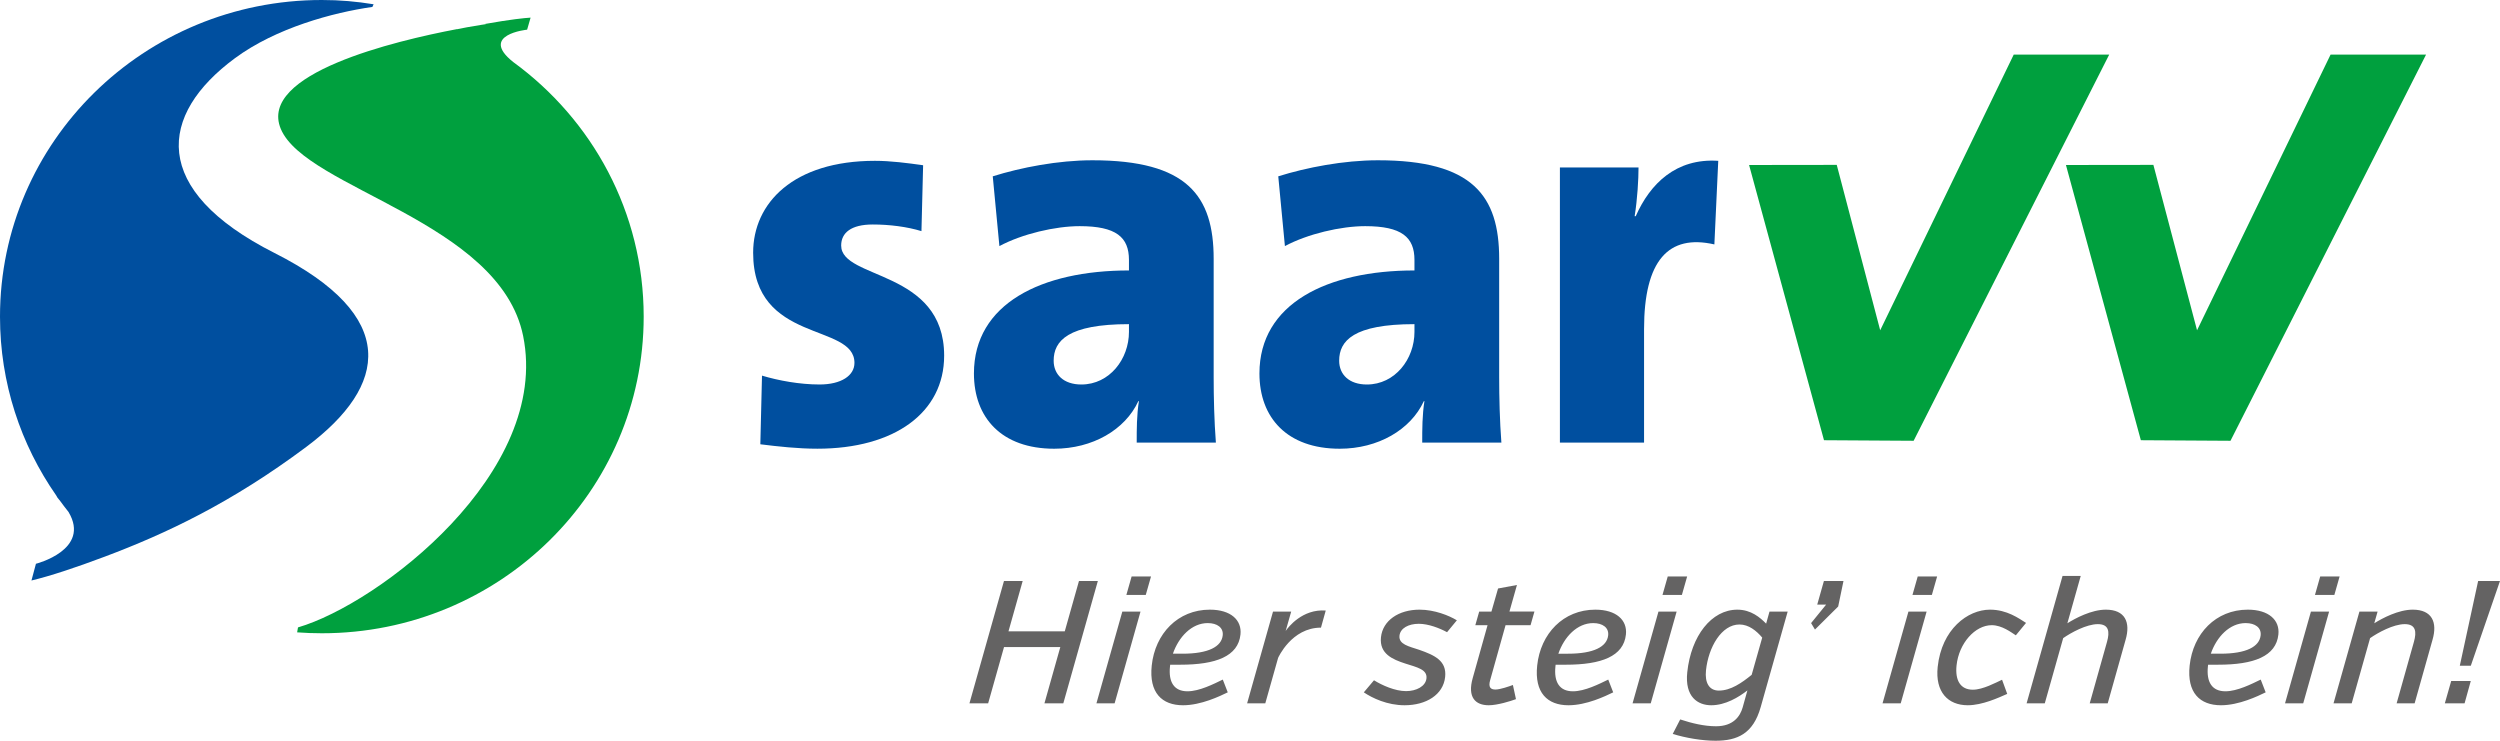
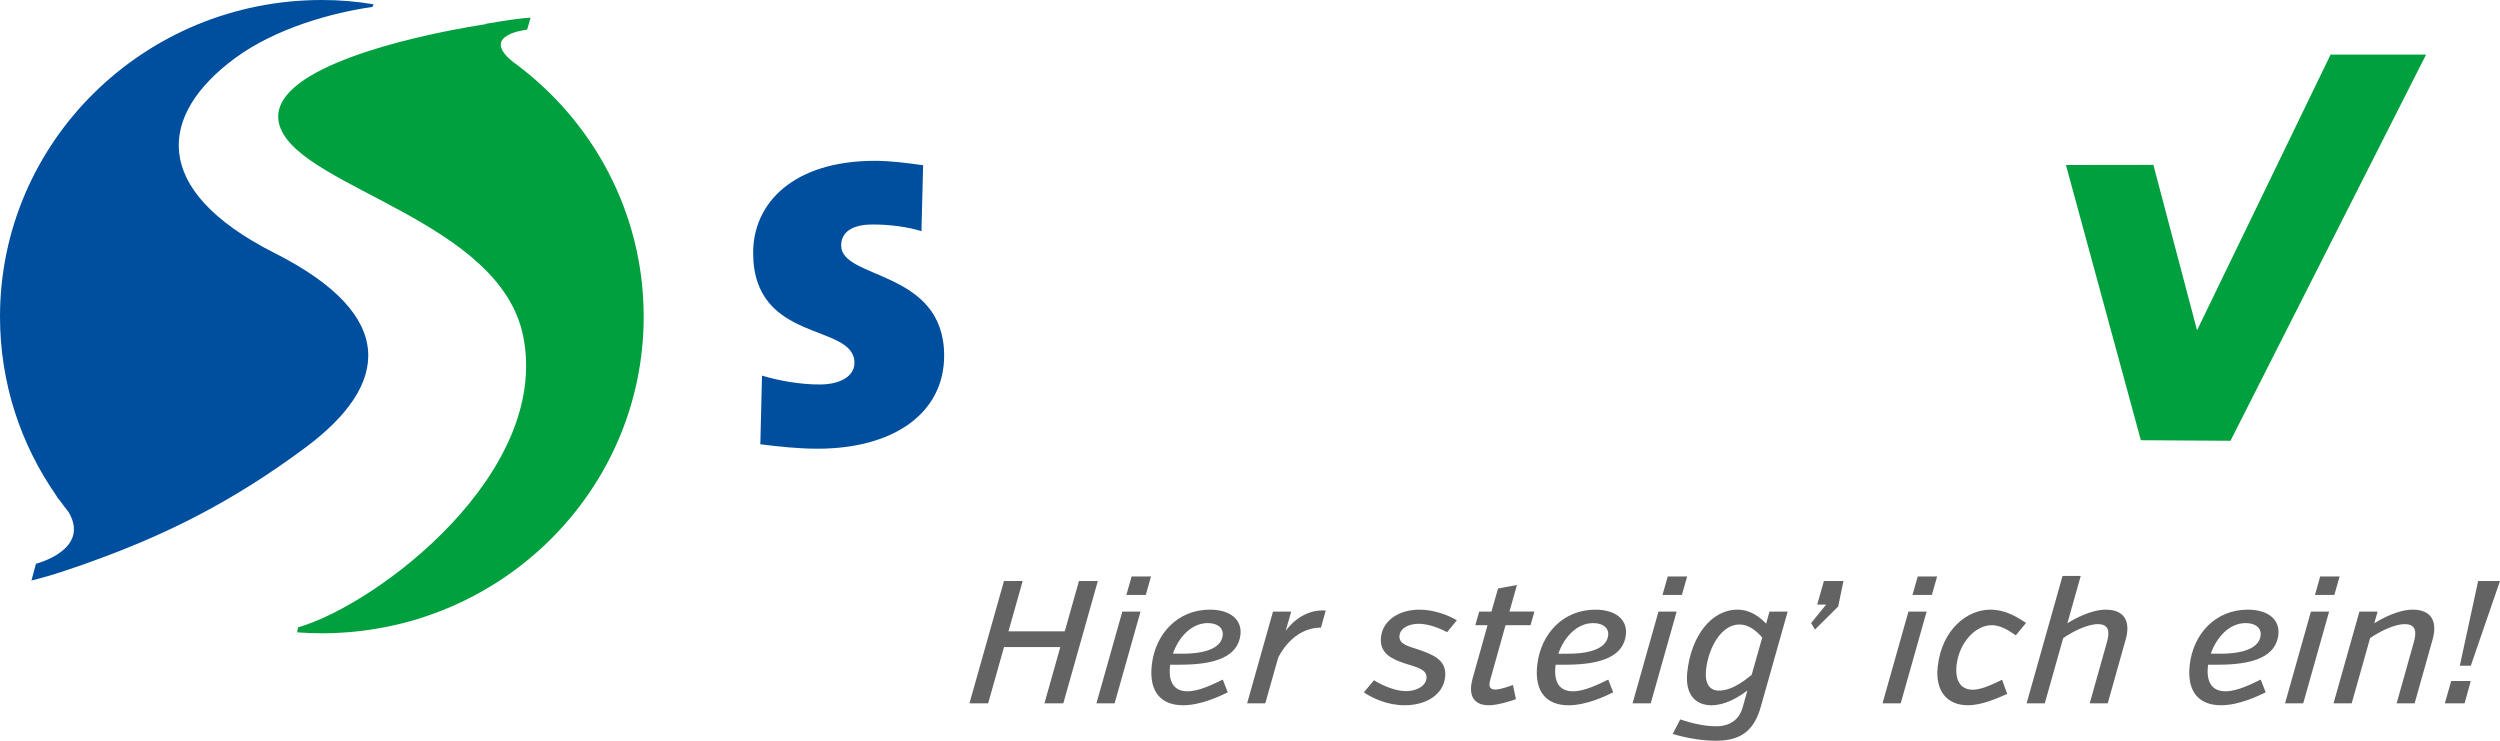
<svg xmlns="http://www.w3.org/2000/svg" id="Ebene_1" data-name="Ebene 1" viewBox="0 0 278.959 82.654">
  <path d="M116.542,78.48h2.106l3.854-13.651h-2.107l-1.585,5.617h-6.281l1.585-5.617h-2.087l-3.853,13.651h2.087l1.772-6.281h6.281l-1.772,6.281h0Zm7.831,0l2.89-10.238h-2.029l-2.89,10.238h2.029Zm1.31-12.093h2.165l.588-2.065h-2.165l-.588,2.065h0Zm12.734,4.409c.168-1.6-1.075-2.768-3.415-2.768-3.57,0-6.113,2.671-6.488,6.239-.318,3.025,1.134,4.428,3.494,4.428,2.009,0,4.105-1.013,4.989-1.441l-.553-1.425c-1.007,.488-2.614,1.308-3.941,1.308-1.502,0-2.134-1.035-1.951-2.772l.02-.195h1.131c3.979,0,6.457-.934,6.714-3.373h0Zm-3.651-1.269c1.053,0,1.761,.508,1.67,1.366-.133,1.269-1.6,2.049-4.487,2.049h-1.072c.645-1.874,2.095-3.416,3.889-3.416h0Zm9.31-1.285h-2.028l-2.89,10.238h2.028l1.43-5.07c0-.001,1.486-3.376,4.783-3.376l.532-1.909c-2.613-.195-4.195,1.87-4.472,2.28l.617-2.163h0Zm14.297,4.27c-1.168-.39-2.316-.605-2.214-1.58,.089-.839,1.018-1.327,2.149-1.327,1.092,0,2.328,.488,3.159,.937l1.095-1.326c-.861-.526-2.489-1.188-4.166-1.188-2.321,0-4.106,1.207-4.303,3.08-.195,1.854,1.319,2.478,2.696,2.927,1.34,.429,2.486,.663,2.381,1.659-.094,.898-1.144,1.424-2.276,1.424-1.229,0-2.663-.644-3.579-1.21l-1.136,1.346c.947,.643,2.618,1.441,4.549,1.441,2.4,0,4.317-1.168,4.526-3.158,.189-1.795-1.15-2.419-2.881-3.024h0Zm6.248-2.751h1.365l-1.653,5.893c-.617,2.164,.305,3.041,1.787,3.041,.975,0,2.468-.468,3.037-.682l-.342-1.579c-.426,.156-1.418,.507-1.945,.507-.507,0-.836-.215-.591-1.054l1.716-6.127h2.79l.432-1.519h-2.789l.838-2.965-2.108,.39-.739,2.575h-1.365l-.433,1.519h0Zm16.806,1.035c.168-1.6-1.075-2.768-3.415-2.768-3.57,0-6.113,2.671-6.488,6.239-.318,3.025,1.134,4.428,3.494,4.428,2.009,0,4.105-1.013,4.989-1.441l-.553-1.425c-1.007,.488-2.614,1.308-3.941,1.308-1.502,0-2.134-1.035-1.951-2.772l.02-.195h1.131c3.98,0,6.457-.934,6.714-3.373h0Zm-3.651-1.269c1.053,0,1.761,.508,1.67,1.366-.133,1.269-1.6,2.049-4.487,2.049h-1.072c.645-1.874,2.095-3.416,3.889-3.416h0Zm6.42,8.953l2.89-10.238h-2.028l-2.89,10.238h2.028Zm1.31-12.093h2.165l.588-2.065h-2.165l-.588,2.065h0Zm11.941,1.855l-.375,1.346c-.652-.664-1.67-1.56-3.211-1.56-2.887,0-5.164,2.924-5.59,6.982-.29,2.75,1.173,3.685,2.675,3.685,1.579,0,3.059-.896,4.036-1.655l-.533,1.909c-.278,.976-1.038,2.089-2.97,2.089-1.306,0-2.695-.332-3.996-.762l-.833,1.618c1.454,.448,3.255,.759,4.777,.759,2.438,0,4.197-.779,5.035-3.745l3.014-10.667h-2.029Zm-5.647,8.816c-1.092,0-1.585-.878-1.439-2.263,.27-2.576,1.727-5.113,3.736-5.113,1.034,0,1.896,.702,2.538,1.463l-1.178,4.156c-1.109,.898-2.33,1.756-3.657,1.756h0Zm10.974-9.597h.995l-1.68,2.066,.431,.721,2.591-2.572,.592-2.848h-2.184l-.745,2.633h0Zm9.316,11.018l2.89-10.238h-2.029l-2.89,10.238h2.029Zm1.31-12.093h2.165l.588-2.065h-2.165l-.588,2.065h0Zm12.674,3.121c-.805-.506-2.127-1.48-4.019-1.48-2.496,0-5.398,2.182-5.841,6.397-.293,2.79,1.151,4.27,3.355,4.27,1.638,0,3.423-.838,4.405-1.266l-.576-1.58c-.676,.312-2.145,1.112-3.257,1.112-1.385,0-1.998-1.034-1.821-2.712,.26-2.478,2.071-4.488,3.924-4.488,1.151,0,2.196,.819,2.69,1.132l1.14-1.385h0Zm6.102-5.245h-2.028l-4.011,14.217h2.029l2.052-7.275c.863-.605,2.602-1.561,3.87-1.561,1.248,0,1.333,.858,1.022,1.97l-1.931,6.866h2.009l1.992-7.08c.578-1.97-.055-3.372-2.201-3.372-1.599,0-3.396,.954-4.294,1.519l1.491-5.284h0Zm22.056,6.533c.168-1.6-1.074-2.768-3.415-2.768-3.569,0-6.113,2.671-6.488,6.239-.318,3.025,1.134,4.428,3.495,4.428,2.009,0,4.105-1.013,4.988-1.441l-.552-1.425c-1.007,.488-2.615,1.308-3.941,1.308-1.502,0-2.134-1.035-1.952-2.772l.021-.195h1.131c3.979,0,6.457-.934,6.713-3.373h0Zm-3.65-1.269c1.053,0,1.76,.508,1.67,1.366-.133,1.269-1.6,2.049-4.487,2.049h-1.073c.646-1.874,2.095-3.416,3.89-3.416h0Zm6.42,8.953l2.89-10.238h-2.029l-2.89,10.238h2.029Zm1.31-12.093h2.165l.587-2.065h-2.165l-.587,2.065h0Zm6.99,1.855h-2.028l-2.89,10.238h2.028l2.052-7.274c.863-.606,2.602-1.562,3.87-1.562,1.249,0,1.334,.858,1.022,1.97l-1.931,6.866h2.009l1.993-7.08c.577-1.97-.056-3.372-2.201-3.372-1.6,0-3.397,.954-4.295,1.519l.371-1.305h0Zm7.502,10.238h2.204l.692-2.494h-2.185l-.711,2.494h0Zm6.155-13.651h-2.438l-2.047,9.46h1.228l3.257-9.46h0Z" fill="#646363" />
  <path d="M105.352,39.692c0-9.638-11.491-8.464-11.491-12.295,0-1.42,1.112-2.347,3.521-2.347,1.854,0,3.831,.247,5.437,.741l.186-7.352c-1.73-.247-3.646-.494-5.376-.494-9.081,0-13.591,4.696-13.591,10.255,0,10.194,11.305,7.785,11.305,12.294,0,1.421-1.482,2.409-3.891,2.409-2.225,0-4.572-.433-6.425-.989l-.186,7.661c1.977,.247,4.202,.494,6.363,.494,8.588,0,14.148-4.016,14.148-10.379h0Z" fill="#004f9f" />
-   <path d="M135.672,49.391c-.185-2.409-.247-5.066-.247-7.29v-13.221c0-7.043-2.965-10.996-13.529-10.996-3.83,0-7.97,.803-11.121,1.791l.742,7.785c2.533-1.359,6.239-2.225,8.958-2.225,4.077,0,5.498,1.236,5.498,3.769v1.174c-9.761,0-17.298,3.707-17.298,11.491,0,4.942,3.089,8.402,8.958,8.402,4.263,0,7.907-2.1,9.39-5.313h.062c-.247,1.544-.247,3.15-.247,4.633h8.834Zm-9.699-12.356c0,3.027-2.163,5.869-5.313,5.869-1.977,0-3.089-1.112-3.089-2.656,0-2.225,1.606-4.078,8.402-4.078v.865h0Z" fill="#004f9f" />
-   <path d="M167.53,49.391c-.185-2.409-.247-5.066-.247-7.29v-13.221c0-7.043-2.964-10.996-13.529-10.996-3.83,0-7.969,.803-11.121,1.791l.742,7.785c2.533-1.359,6.24-2.225,8.959-2.225,4.076,0,5.497,1.236,5.497,3.769v1.174c-9.76,0-17.298,3.707-17.298,11.491,0,4.942,3.089,8.402,8.958,8.402,4.263,0,7.907-2.1,9.39-5.313h.063c-.247,1.544-.247,3.15-.247,4.633h8.833Zm-9.699-12.356c0,3.027-2.162,5.869-5.313,5.869-1.976,0-3.089-1.112-3.089-2.656,0-2.225,1.606-4.078,8.402-4.078v.865h0Z" fill="#004f9f" />
-   <path d="M191.729,17.945c-4.696-.309-7.599,2.533-9.206,6.178h-.123c.309-1.916,.433-4.139,.433-5.436h-8.773v30.704h9.39v-12.665c0-7.66,2.719-10.626,7.846-9.452l.433-9.329h0Z" fill="#004f9f" />
-   <polygon points="195.169 18.411 203.528 49.121 213.53 49.184 235.352 6.094 224.698 6.094 209.799 36.854 204.951 18.398 195.169 18.411 195.169 18.411" fill="#00a03e" />
  <polygon points="230.525 18.411 238.884 49.121 248.886 49.184 270.708 6.094 260.054 6.094 245.155 36.854 240.282 18.398 230.525 18.411 230.525 18.411" fill="#00a03e" />
  <path d="M4.01,62.907s6.163-1.553,3.632-5.786c-.341-.427-.672-.862-.992-1.305l-.056-.061c-.139-.149-.245-.307-.322-.471C2.315,49.607,0,42.735,0,35.331,0,15.818,16.078,0,35.913,0c2.009,0,3.855,.164,5.775,.476l-.134,.297c-4.374,.623-10.747,2.332-15.343,5.725-8.521,6.292-9.53,14.682,4.42,21.732,13.95,7.05,12.704,14.791,3.55,21.632-8.417,6.289-15.719,9.703-22.463,12.24-3.34,1.257-6.114,2.168-8.208,2.673l.5-1.869h0Z" fill="#004f9f" />
  <path d="M50.981,3.251l.019,.009c.38-.075,.743-.147,1.092-.214,1.32-.235,2.132-.352,2.132-.352l-.09-.025c2.88-.509,4.357-.657,5.072-.702l-.388,1.344s-5.404,.547-1.554,3.609c8.834,6.436,14.561,16.766,14.561,28.411,0,19.513-16.078,35.331-35.913,35.331-.928,0-1.847-.035-2.757-.102l.096-.552c9.041-2.646,28.21-17.303,25.123-32.519-2.595-12.789-24.235-16.416-27.039-23.1-2.592-6.178,12.739-9.827,19.646-11.138h0Z" fill="#00a03e" />
</svg>